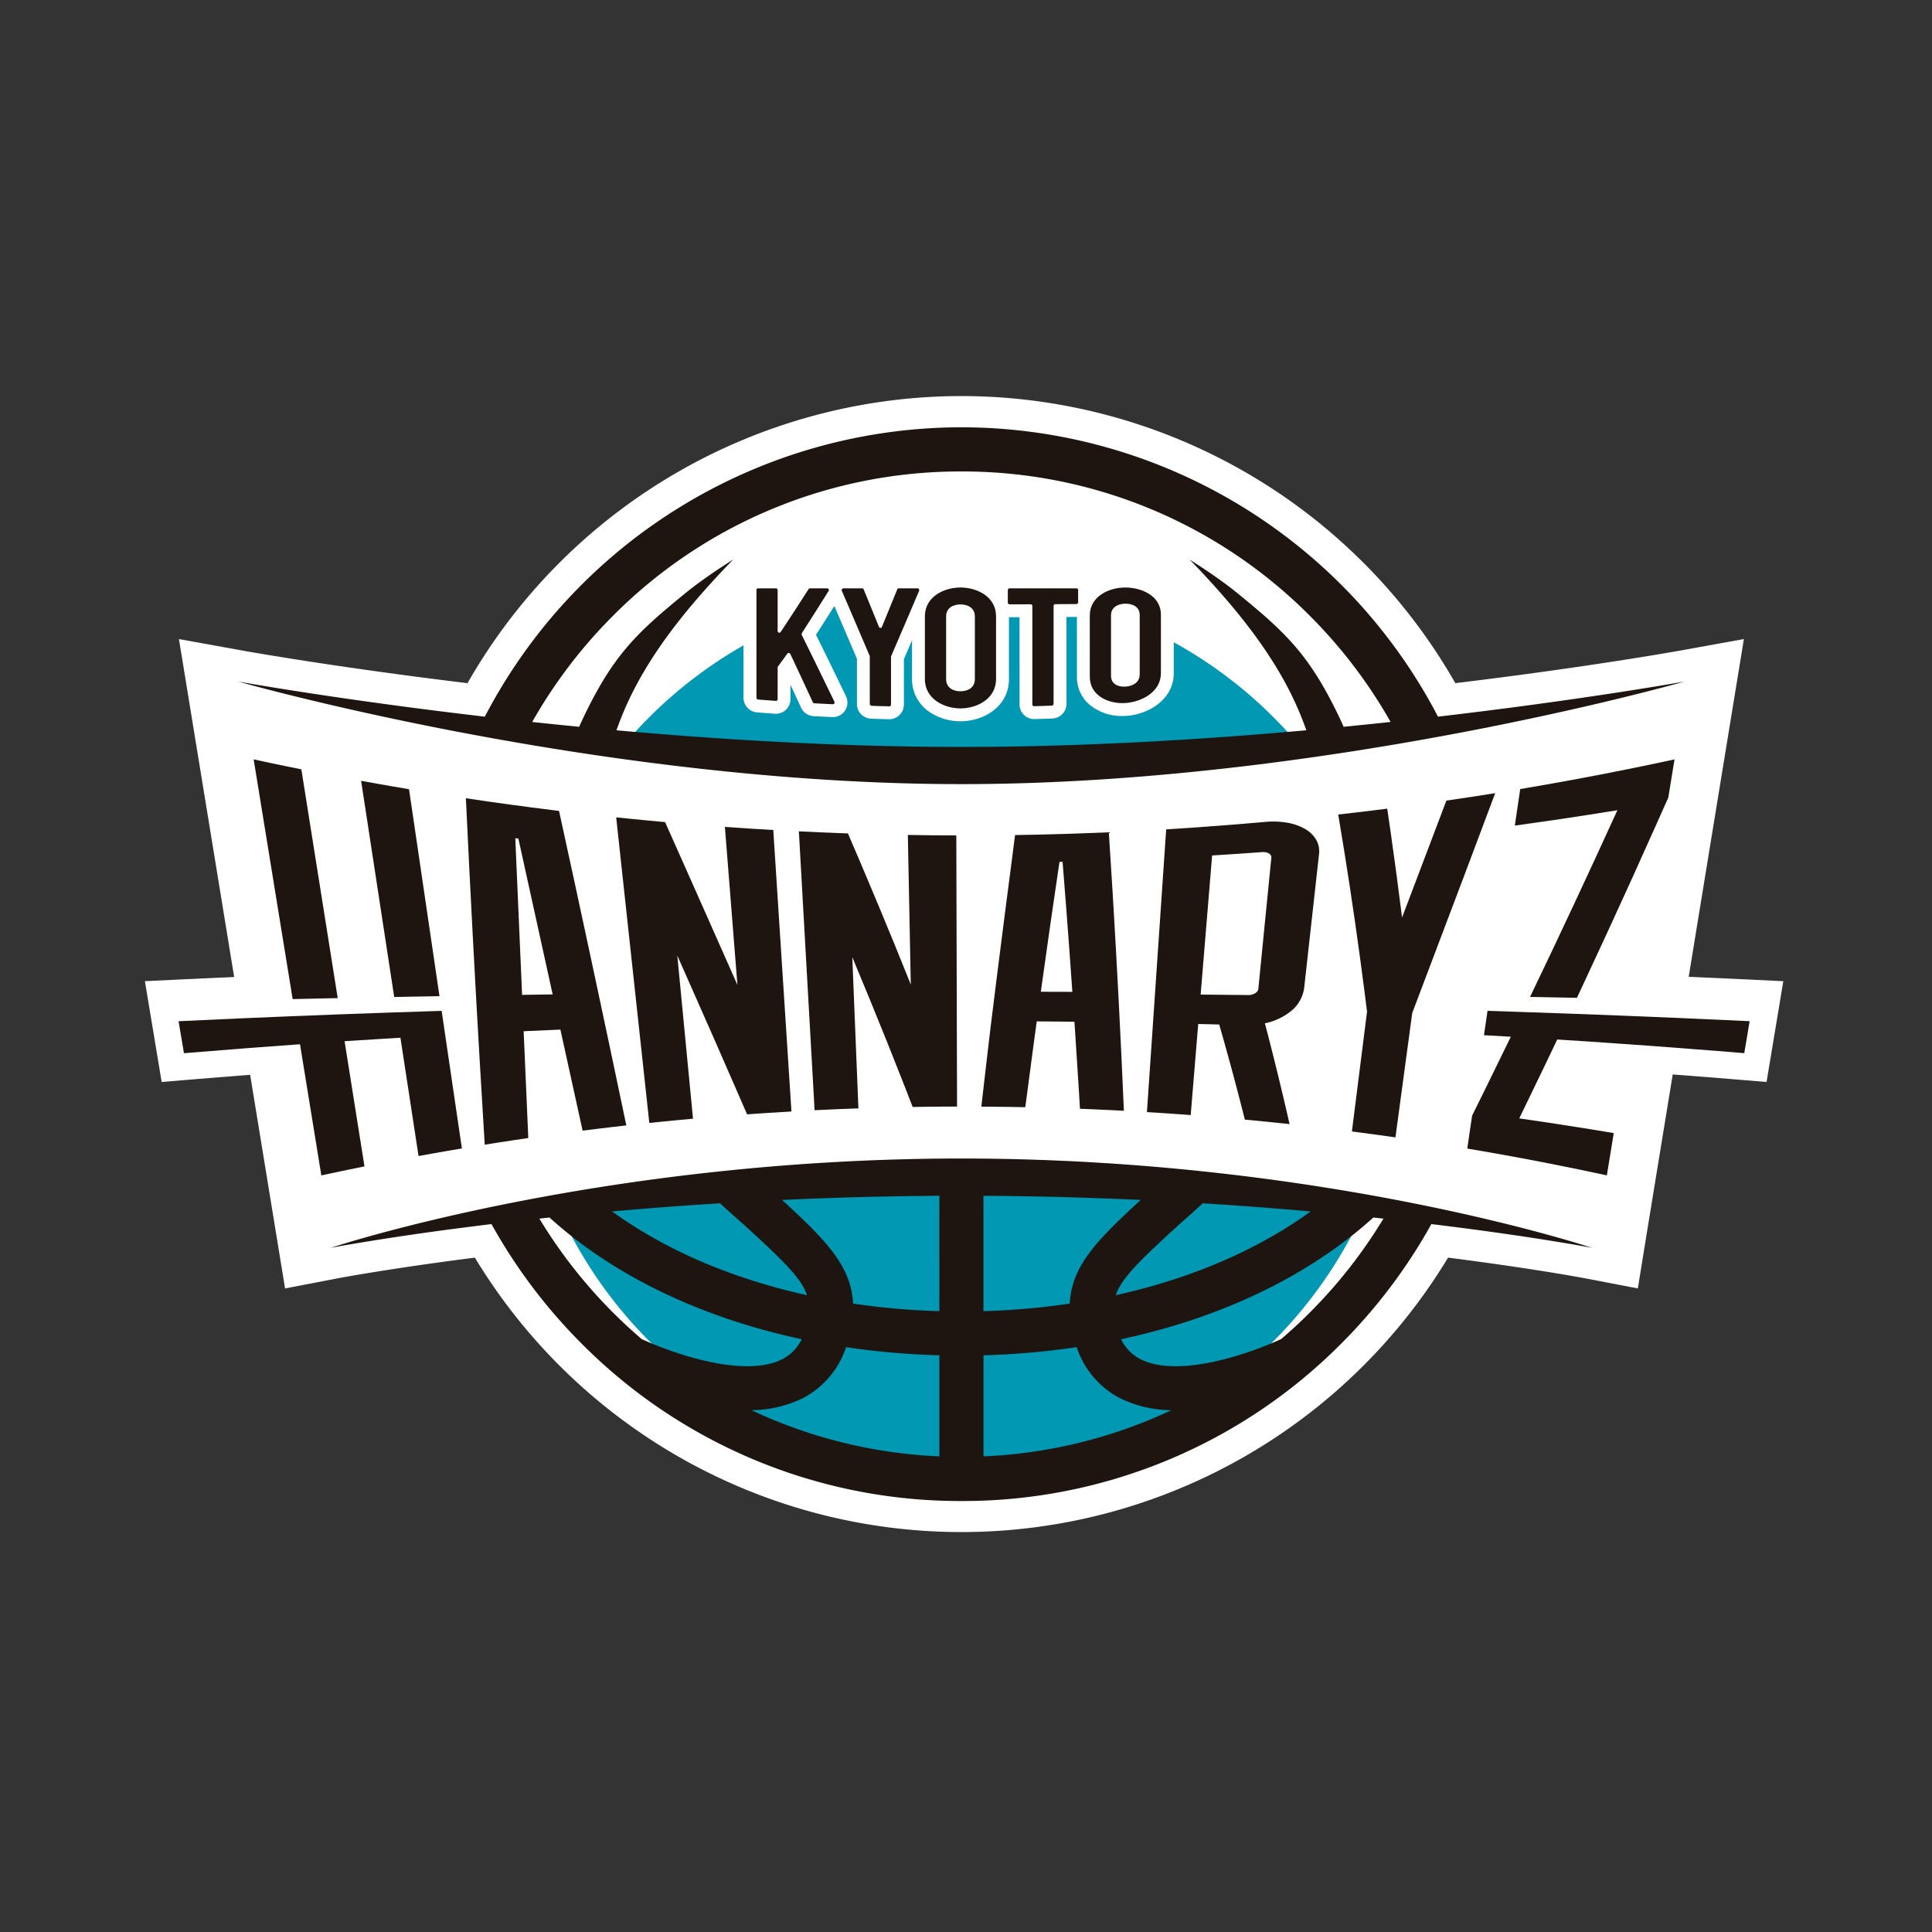
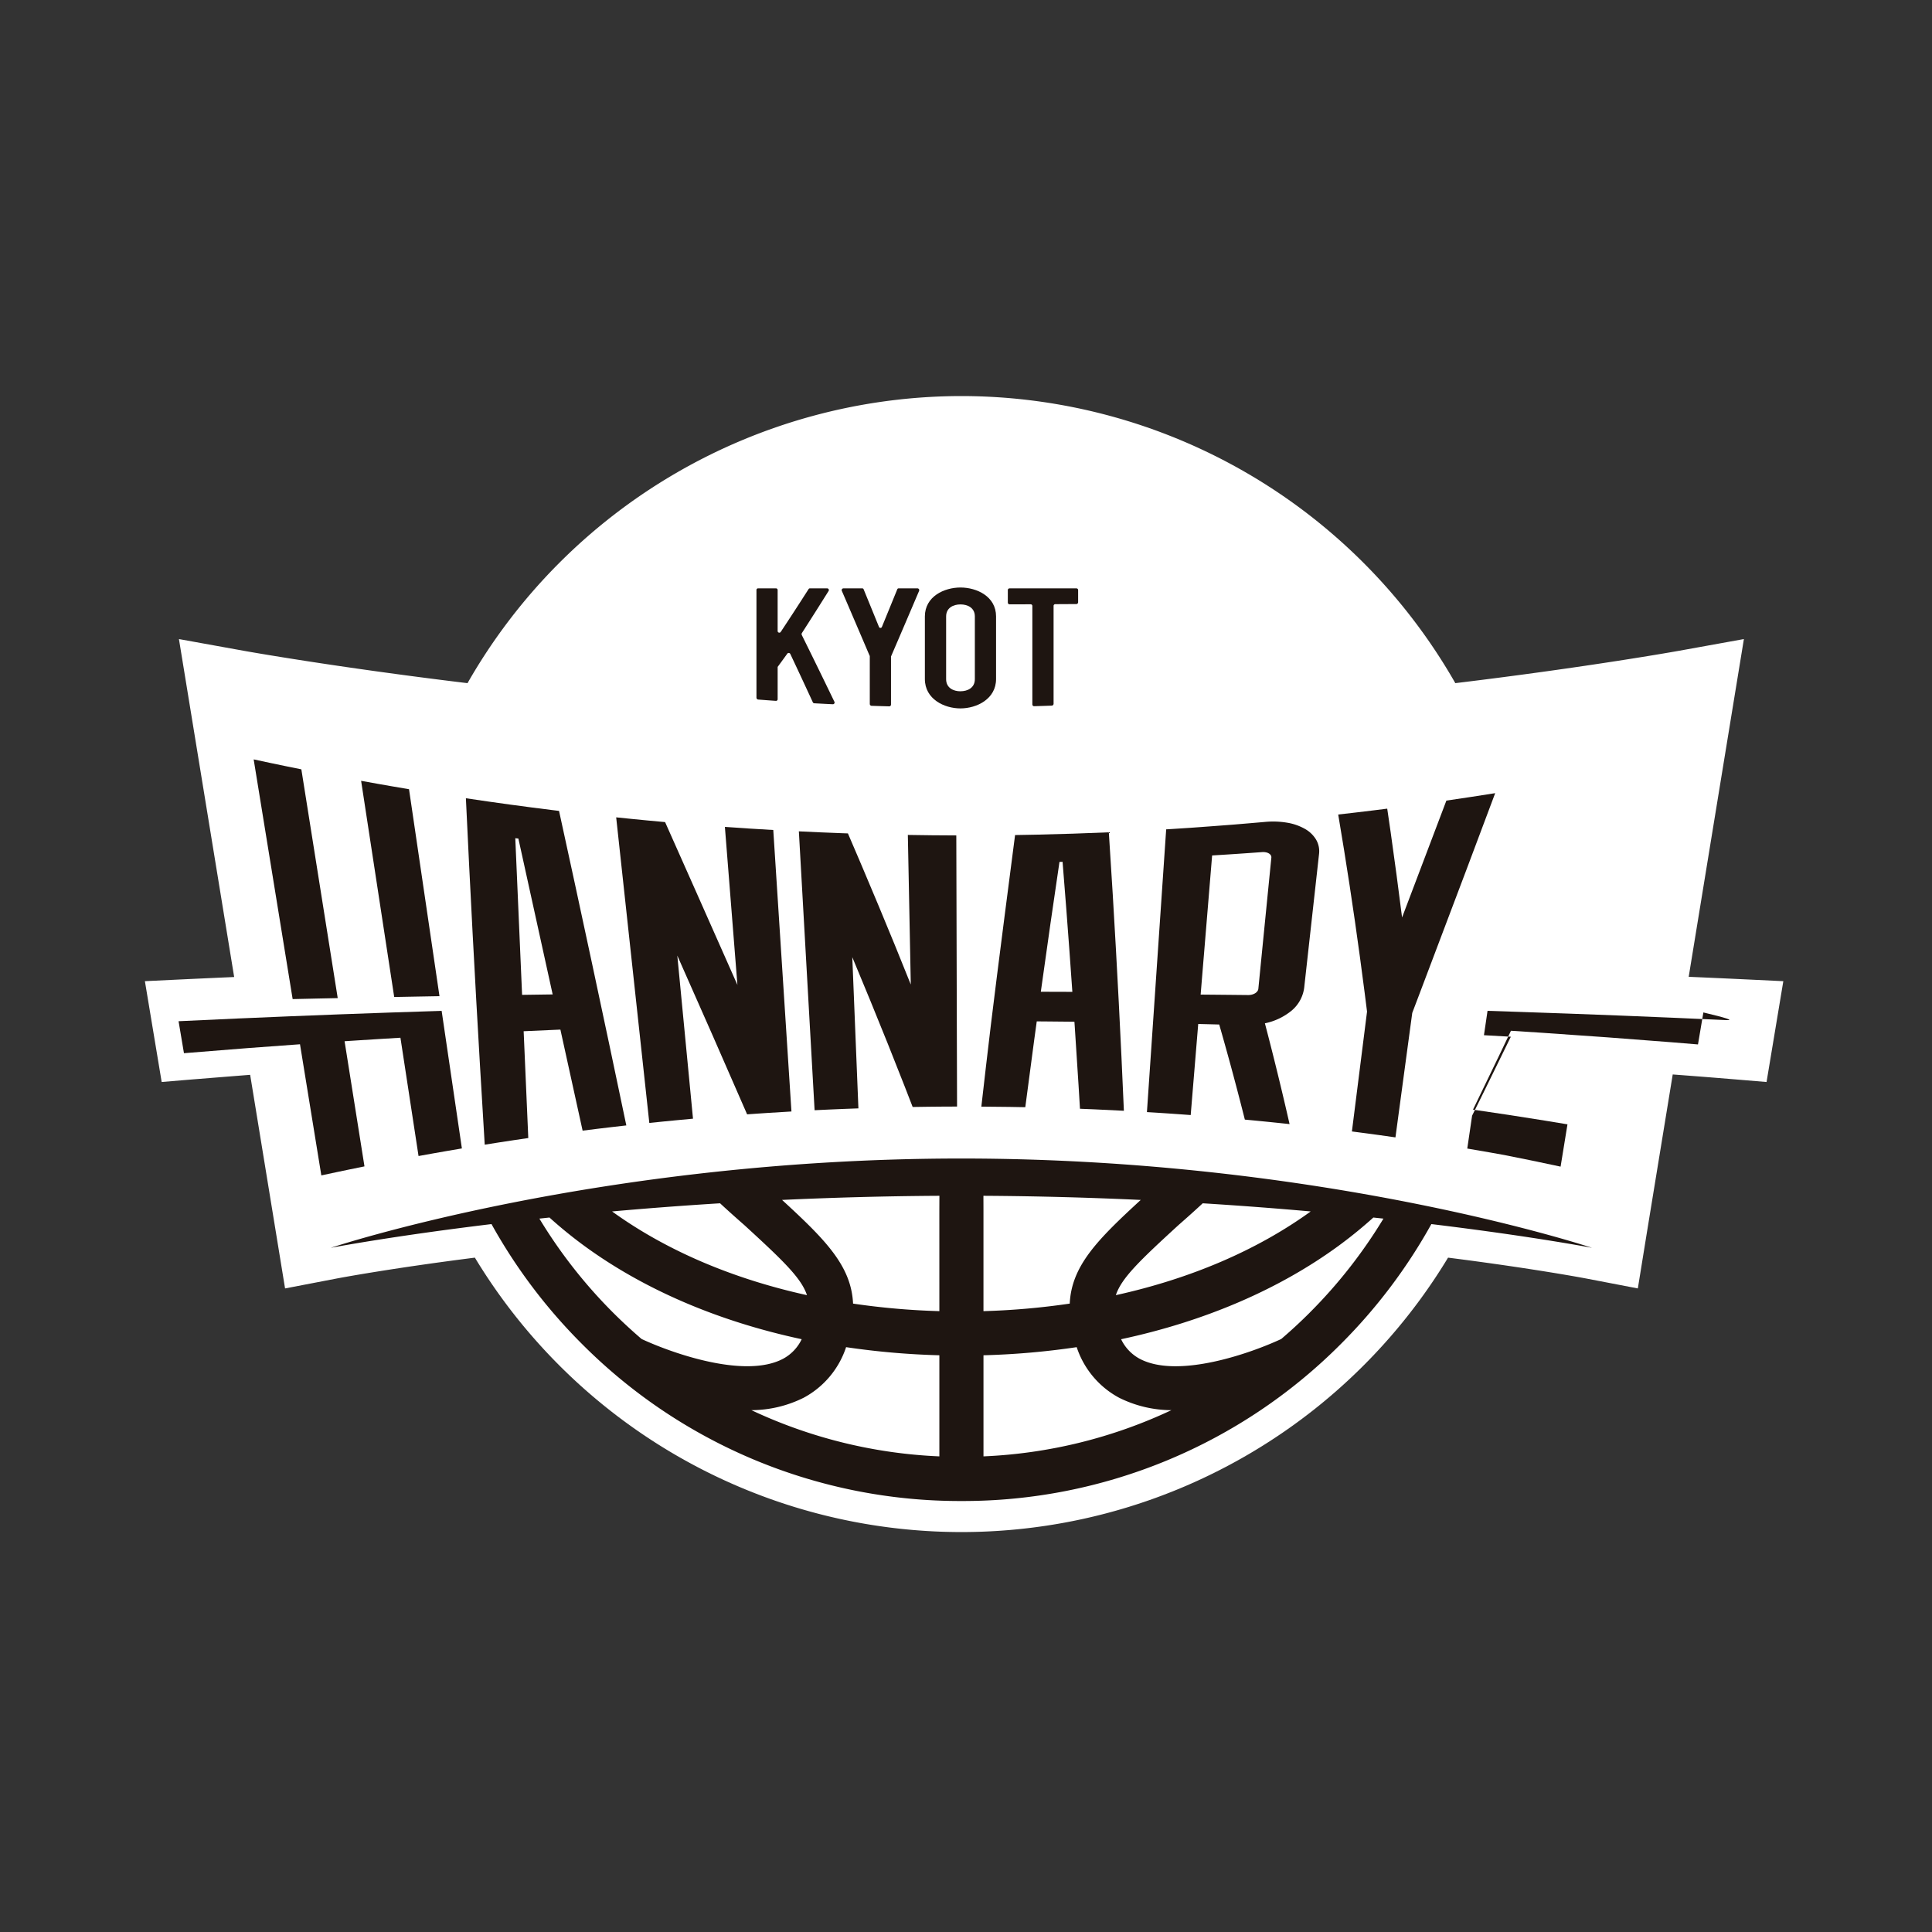
<svg xmlns="http://www.w3.org/2000/svg" width="400" height="400" viewBox="0 0 400 400">
  <rect x="0" y="0" width="400" height="400" fill="#333333" stroke="none" />
  <g id="グループ_2" data-name="グループ 2" transform="translate(-10)">
    <rect id="長方形_11" data-name="長方形 11" width="400" height="400" transform="translate(10)" fill="none" />
    <g id="_2021-22シーズン" data-name="2021-22シーズン" transform="translate(-3262.442 -3658.515)">
      <g id="グループ_90" data-name="グループ 90">
        <path id="パス_1169" data-name="パス 1169" d="M3613.392,3913.826l5.37-32.857c3,.226,5.969.455,8.812.683,1.523.123,3.887.316,5.528.454l5.086.425,3.471-20.873-6.266-.3-4.8-.226c-2.816-.13-5.652-.255-8.49-.379h-.035l9.368-57.326,2.06-12.6-13.436,2.427c-.194.036-18.83,3.383-46.309,6.7a117.813,117.813,0,0,0-102.257-59.439h0a117.843,117.843,0,0,0-102.257,59.441c-27.48-3.317-46.117-6.663-46.312-6.7l-13.436-2.428,2.059,12.6,9.377,57.369h-.034q-6.092.268-12.182.559l-6.267.3,3.472,20.873,5.085-.425c1.632-.137,11.438-.919,13.235-1.058l5.358,32.779,1.87,11.447,10.7-2.056c.113-.021,10.764-2.054,28.6-4.319a117.723,117.723,0,0,0,201.484,0c17.832,2.264,28.479,4.3,28.593,4.318l10.7,2.055Z" fill="#fff" />
        <g id="グループ_82" data-name="グループ 82">
          <g id="グループ_79" data-name="グループ 79">
            <path id="パス_1170" data-name="パス 1170" d="M3472.047,3815.47c33.538,0,67.069-3.226,93.874-6.788a106.608,106.608,0,0,0-188.789-.137C3404.107,3812.161,3438.076,3815.47,3472.047,3815.47Z" fill="#fff" />
            <path id="パス_1171" data-name="パス 1171" d="M3472.047,3903.314a667.271,667.271,0,0,0-93.658,6.726,106.6,106.6,0,0,0,186.286-.149A667.429,667.429,0,0,0,3472.047,3903.314Z" fill="#fff" />
          </g>
          <g id="グループ_81" data-name="グループ 81">
            <g id="グループ_80" data-name="グループ 80">
-               <path id="パス_1172" data-name="パス 1172" d="M3515.459,3791.5v6.4c0,5.321-5.074,8.52-9.848,8.829q-.391.025-.779.026a10.38,10.38,0,0,1-7.043-2.546,7.468,7.468,0,0,1-2.379-5.584l-.006-12.388c-.025,0-.049.008-.075.008l-2.086.013.008,17.975a3.059,3.059,0,0,1-2.913,3.041c-1.489.053-2.235.077-3.725.12h-.08a3.009,3.009,0,0,1-2.082-.853,3.044,3.044,0,0,1-.923-2.169l-.007-18.072-2.061.007h-.016c-.037,0-.073-.01-.11-.011V3799.1c0,5.677-5.167,8.744-10.031,8.747h-.008a11.471,11.471,0,0,1-6.473-1.968,8.1,8.1,0,0,1-3.555-6.771v-8.03c-.509,1.188-1.05,2.447-1.681,3.912v9.414a3.051,3.051,0,0,1-.924,2.169,3.006,3.006,0,0,1-2.08.853h-.08c-1.485-.039-2.23-.061-3.719-.112a3.056,3.056,0,0,1-2.921-3.039v-9.367c-1.068-2.508-1.889-4.427-2.71-6.341-.61-1.422-1.223-2.848-1.934-4.5l-.112.032c-1.3,2.066-2.286,3.625-3.715,5.85,1.078,2.181,1.945,3.949,2.812,5.724,1.01,2.067,2.02,4.144,3.363,6.926a3.025,3.025,0,0,1-.126,2.962,2.993,2.993,0,0,1-2.542,1.425h-.141c-1.561-.075-2.34-.116-3.9-.2a3.019,3.019,0,0,1-2.606-1.855c-.853-1.848-1.51-3.267-2.155-4.651v3.021a3,3,0,0,1-3.2,2.984c-1.486-.1-2.23-.16-3.717-.275a3.049,3.049,0,0,1-2.8-3.029v-10.852a91.783,91.783,0,0,0-23.785,19.456,621.328,621.328,0,0,0,137.869.106,91.75,91.75,0,0,0-25-20.2Z" fill="#0098b2" />
-             </g>
-             <path id="パス_1173" data-name="パス 1173" d="M3472.047,3903.314a666.99,666.99,0,0,0-84.04,5.418,91.39,91.39,0,0,0,167.027-.134,666.828,666.828,0,0,0-82.987-5.284Z" fill="#0098b2" />
+               </g>
          </g>
        </g>
        <g id="グループ_89" data-name="グループ 89">
          <g id="グループ_85" data-name="グループ 85">
            <g id="グループ_83" data-name="グループ 83">
              <path id="パス_1174" data-name="パス 1174" d="M3502.013,3830.837c-4.932.213-10.043.377-14.979.485-1.3.027-2.879.058-4.432.081-.234,1.735-3.834,29.49-5.022,39.4q-1.008,8.411-1.961,16.827c1.86.01,3.9.032,5.755.059.944.014,2.13.034,3.343.058.219-1.685,1.825-13.774,1.825-13.774.179-1.332.366-2.662.548-3.993l2.236.018c1.3.011,2.563.023,3.862.037l1.7.019c.022.325.046.65.068.975l.782,12.1c.1,1.583.2,3.227.3,4.944,1.213.046,1.962.077,2.905.117,2.15.092,4.038.183,6.186.3q-.954-22.363-2.3-44.709Q3502.438,3837.31,3502.013,3830.837Zm-8.591,33.028c-1.313,0-2.592-.009-3.905-.012h-1.585q.983-7.077,2-14.15c.563-3.91,1.863-12.74,1.863-12.74l.641-.015s.622,7.816.771,9.756q.66,8.581,1.254,17.168Z" fill="#1e1511" />
              <path id="パス_1175" data-name="パス 1175" d="M3542.624,3830.135a11.052,11.052,0,0,0-3.659-1.285,17.613,17.613,0,0,0-4.637-.164c-1.634.147-5.05.431-6.423.546-2.191.17-6.835.522-9.028.671-1.374.092-3.354.221-4.99.32-.114,1.672-.1,1.442-.205,3-.614,9.028-1.1,16.212-1.717,25.24q-1.032,15.148-2.063,30.3c2.013.122,3.961.248,5.972.389.94.066,1.882.133,3.09.224.124-1.509.181-2.191.285-3.459.345-4.178,1.147-13.893,1.272-15.4,1.739.043,2.609.065,4.348.111.443,1.542.759,2.654,1.124,3.961,1.124,4.007,2.072,7.526,3.115,11.555.347,1.339.66,2.563,1.066,4.174,1.235.114,2,.187,2.959.282,2.19.213,4.113.411,6.3.647q-2.379-10.476-5.106-20.867a12.758,12.758,0,0,0,5.542-2.638,7.437,7.437,0,0,0,2.633-5.105q.693-6.235,1.385-12.47l.876-7.877-.013.117q.117-1.056.239-2.156l.072-.649.112-1q.06-.55.122-1.1c.076-.683.155-1.4.241-2.175a4.77,4.77,0,0,0-.6-2.957,6.249,6.249,0,0,0-2.307-2.234Zm-7.961,16c-.11,1.116-.931,9.391-1.031,10.4s-.531,5.364-.664,6.705c-.072.723-1.013,1.3-2.1,1.289l-3.427-.035-2.99-.029-3.429-.031c.136-1.646.612-7.424.721-8.734s1.521-18.426,1.656-20.072c1.378-.084,2.525-.157,3.6-.227s2.065-.136,3.135-.21,2.218-.155,3.594-.256c1.139-.083,2.006.434,1.934,1.156-.139,1.373-.888,8.929-1,10.046Zm10.475-7.223-.042.382.018-.168Z" fill="#1e1511" />
              <path id="パス_1176" data-name="パス 1176" d="M3422.523,3829.716q1.3,16.358,2.593,32.716c-2.472-5.637-14.974-33.712-14.974-33.712-1.351-.121-2.477-.225-3.527-.325s-2.026-.194-3.076-.3-2.175-.217-3.525-.358c2.073,19.12,6.861,63.27,6.861,63.27,1.205-.126,2.21-.227,3.148-.32s1.808-.177,2.747-.266,1.943-.183,3.15-.291l-3.248-33.771q7.294,16.4,14.45,32.868l2.123-.148q1.147-.079,2.294-.153,2.38-.153,4.763-.289c-.979-15.158-3.487-54.011-3.762-58.28Q3427.528,3830.074,3422.523,3829.716Z" fill="#1e1511" />
              <path id="パス_1177" data-name="パス 1177" d="M3470.549,3873.24q-.027-9.777-.053-19.552-.031-11.1-.061-22.207-5.017-.012-10.033-.1.306,15.484.61,30.968-3.244-8.12-6.614-16.186-1.693-4.061-3.414-8.11-.534-1.258-1.073-2.517s-1.482-3.465-1.917-4.474c-.4-.013-.773-.027-1.137-.04q-4.51-.163-9.019-.386,1.494,26.471,2.987,52.939l.271,4.8c1.209-.06,2.217-.106,3.157-.148s1.815-.078,2.755-.116,1.949-.075,3.159-.117q-.633-15.654-1.266-31.307,3.75,8.955,7.366,17.965,1.767,4.415,3.5,8.844l1.631,4.207c1.226-.021,2.247-.035,3.2-.046s1.839-.02,2.792-.027,1.975-.013,3.2-.015l-.012-4.672Z" fill="#1e1511" />
              <path id="パス_1178" data-name="パス 1178" d="M3391.493,3841.61c-.584-2.7-3.308-15.206-3.308-15.206l-.973-.119q-9.172-1.128-18.312-2.5,1.307,27.876,2.941,55.733.467,8,.958,15.989c1.2-.192,2.2-.349,3.138-.494s1.8-.277,2.74-.417,1.938-.29,3.141-.464l-.96-22.112,1.47-.067c1.29-.059,2.546-.114,3.837-.171l2.3-.1,4.6,20.92c1.206-.153,2.211-.277,3.149-.391s1.81-.218,2.749-.328,1.944-.226,3.152-.361q-3.486-16.675-7.055-33.334Q3393.288,3849.9,3391.493,3841.61Zm-6.279,22.813-3.879.055-.8.012-1.409-32.433.639.07,7.1,32.274Z" fill="#1e1511" />
              <path id="パス_1179" data-name="パス 1179" d="M3571.9,3824.27q-4.575,12.105-9.174,24.2c-.7-5.586-1.56-12.014-2.353-17.588-.184-1.275-.5-3.475-.721-4.944-1.352.172-1.8.227-2.848.356-2.658.329-4.635.559-7.3.858q2.494,14.719,4.5,29.518.5,3.687.975,7.377l.494,3.907c-.209,1.654-1.808,14.331-2.411,19.106-.18,1.425-.512,4.056-.721,5.71,1.2.155,1.255.162,2.19.287,2.594.339,4.235.569,6.825.941l2.1-15.571c.181-1.336,1.147-8.485,1.379-10.2.6-1.58.838-2.2,1.393-3.669,3.441-9.066,6.535-17.243,9.953-26.317q2.919-7.753,5.824-15.511Q3576.961,3823.534,3571.9,3824.27Z" fill="#1e1511" />
-               <path id="パス_1180" data-name="パス 1180" d="M3629.886,3869.72q-21.683-1-43.377-1.72l-6.088-.2-.362,2.459-.381,2.585q2.784.153,5.566.313c-1.613,3.32-3.771,7.73-5.4,11.042-.676,1.369-1.907,3.863-2.619,5.3-.2,1.362-.351,2.384-.5,3.405s-.3,2.044-.5,3.406c1.657.279,3.2.544,4.648.8s1.731.3,3.048.544c3.561.638,6.03,1.11,9.58,1.809q5.823,1.146,11.625,2.4c.355-2.181.534-3.279.888-5.461.214-1.313.251-1.543.536-3.294-1.561-.263-3.371-.561-4.684-.774-4.818-.78-10.047-1.581-14.878-2.272q2.766-5.682,5.5-11.382c.44-.919,1.245-2.6,1.684-3.525l.677-1.422c.8.051,5.313.34,6.581.424,8.492.564,18.111,1.271,26.594,1.95,1.531.124,3.9.318,5.547.455l.133-.786q.49-2.918.983-5.835Q3632.283,3869.832,3629.886,3869.72Z" fill="#1e1511" />
-               <path id="パス_1181" data-name="パス 1181" d="M3607.307,3826.258q-8.841,19.421-18.082,38.658l1.058.019c1.465.028,2.884.055,4.267.083l4.375.087.866-1.845c1.782-3.8,3.775-8.091,5.533-11.907,3.552-7.71,6.953-15.214,10.408-22.967.717-1.608,1.354-3.043,2.118-4.768.119-.734.224-1.377.322-1.979l.96-5.9q-10.059,2.178-20.18,4.059-4.874.9-9.758,1.741l-2.007.34c-.223,1.513-.332,2.253-.5,3.388-.225,1.524-.391,2.654-.616,4.178q4.358-.6,8.709-1.238Q3601.051,3827.278,3607.307,3826.258Z" fill="#1e1511" />
+               <path id="パス_1180" data-name="パス 1180" d="M3629.886,3869.72q-21.683-1-43.377-1.72l-6.088-.2-.362,2.459-.381,2.585q2.784.153,5.566.313c-1.613,3.32-3.771,7.73-5.4,11.042-.676,1.369-1.907,3.863-2.619,5.3-.2,1.362-.351,2.384-.5,3.405s-.3,2.044-.5,3.406c1.657.279,3.2.544,4.648.8s1.731.3,3.048.544q5.823,1.146,11.625,2.4c.355-2.181.534-3.279.888-5.461.214-1.313.251-1.543.536-3.294-1.561-.263-3.371-.561-4.684-.774-4.818-.78-10.047-1.581-14.878-2.272q2.766-5.682,5.5-11.382c.44-.919,1.245-2.6,1.684-3.525l.677-1.422c.8.051,5.313.34,6.581.424,8.492.564,18.111,1.271,26.594,1.95,1.531.124,3.9.318,5.547.455l.133-.786q.49-2.918.983-5.835Q3632.283,3869.832,3629.886,3869.72Z" fill="#1e1511" />
              <path id="パス_1182" data-name="パス 1182" d="M3337.889,3865.257l4.475-.094-7.53-47.364c-1.318-.265-2.415-.49-3.439-.7s-1.975-.41-3-.627-2.119-.45-3.434-.734l8.071,49.628Z" fill="#1e1511" />
              <path id="パス_1183" data-name="パス 1183" d="M3358.54,3864.848l4.892-.086s-6.048-41.1-6.306-42.849c-1.324-.222-2.426-.411-3.455-.589s-1.984-.345-3.013-.527-2.13-.38-3.451-.622l6.851,44.756Z" fill="#1e1511" />
              <path id="パス_1184" data-name="パス 1184" d="M3321.674,3869.383q-6.131.27-12.261.563c.223,1.324.391,2.317.558,3.311s.334,1.986.557,3.31c1.653-.138,12.082-.97,13.446-1.074s9.677-.712,10.58-.775l4.416,27.151c1.189-.258,2.181-.469,3.107-.665s1.786-.376,2.713-.567,1.92-.4,3.112-.635l-4.119-25.913,3.229-.209c1.313-.084,2.652-.168,4.025-.253s2.783-.17,4.237-.257h.075l3.748,24.486c1.2-.218,2.192-.4,3.122-.562s1.795-.317,2.726-.478,1.928-.331,3.126-.532l-4.192-28.482Q3342.773,3868.457,3321.674,3869.383Z" fill="#1e1511" />
            </g>
            <g id="グループ_84" data-name="グループ 84">
              <path id="パス_1185" data-name="パス 1185" d="M3602.048,3916.861s-55.38-18.488-130.561-18.488-130.561,18.49-130.561,18.49,12.394-2.386,33.274-4.913a111.629,111.629,0,0,0,18.7,24.783,110.426,110.426,0,0,0,78.593,32.553h.006a110.431,110.431,0,0,0,78.6-32.56,111.647,111.647,0,0,0,18.691-24.776C3589.658,3914.477,3602.048,3916.861,3602.048,3916.861Zm-126-10.77c11.36.067,22.263.378,32.571.856-8.934,8.215-14.328,13.624-14.7,21.464a151.426,151.426,0,0,1-17.861,1.562v-19.9C3476.061,3908.73,3476.053,3907.416,3476.048,3906.091Zm40.385,6.065c1.6-1.4,3.287-2.9,5.02-4.512,7.9.49,15.379,1.066,22.356,1.688-11.163,8.073-24.957,13.941-40.343,17.33C3504.642,3923.125,3508.382,3919.536,3516.433,3912.156Zm-49.507,17.817a151.3,151.3,0,0,1-17.866-1.561c-.369-7.84-5.763-13.25-14.7-21.465,10.31-.478,21.214-.79,32.576-.856-.006,1.325-.013,2.639-.013,3.986Zm-40.377-17.817c8.052,7.38,11.792,10.97,12.968,14.507-15.389-3.388-29.184-9.257-40.348-17.331,6.978-.622,14.454-1.2,22.357-1.688C3423.261,3909.256,3424.951,3910.755,3426.549,3912.156Zm-21.269,23.585q-3.047-2.609-5.918-5.472a102.562,102.562,0,0,1-15.247-19.454l2.091-.223a90.788,90.788,0,0,0,7.118,5.8c12.468,9.135,27.913,15.714,45.1,19.39a8.95,8.95,0,0,1-3.859,4.055C3426.621,3944.049,3411.417,3938.6,3405.28,3935.741Zm61.646,24.3a101.443,101.443,0,0,1-38.91-9.566,24.435,24.435,0,0,0,10.809-2.568,18.429,18.429,0,0,0,8.792-10.477,160.544,160.544,0,0,0,19.31,1.68v20.931Zm9.135,0V3939.11a160.375,160.375,0,0,0,19.3-1.68,18.427,18.427,0,0,0,8.793,10.477,24.42,24.42,0,0,0,10.809,2.569,101.421,101.421,0,0,1-38.9,9.564Zm67.566-29.777q-2.869,2.871-5.925,5.479c-6.138,2.864-21.341,8.308-29.286,4.1a8.954,8.954,0,0,1-3.861-4.056c17.192-3.676,32.639-10.258,45.108-19.4a91.257,91.257,0,0,0,7.115-5.793q1.056.111,2.092.223a102.612,102.612,0,0,1-15.243,19.445Z" fill="#1e1511" />
-               <path id="パス_1186" data-name="パス 1186" d="M3570.164,3806.891a111.345,111.345,0,0,0-98.673-59.909h0a111.36,111.36,0,0,0-98.672,59.911c-30.42-3.543-51.048-7.272-51.048-7.272s74.3,21.238,149.721,21.238,149.721-21.241,149.721-21.241S3600.582,3803.347,3570.164,3806.891Zm-170.088,2.817a67.176,67.176,0,0,1,4.712-10.455c4.762-8.557,11.089-16.037,17.345-22.7.352-.375,1.758-1.827,2.108-2.178,0,0-1.391.853-3.333,2.155s-4.434,3.054-6.638,4.853c-5.052,4.126-8.829,7.349-12.15,11.283s-6.19,8.578-9.424,15.544c-.118.253-.229.515-.341.777q-4.975-.484-9.726-.994a102.413,102.413,0,0,1,16.726-21.984,101.338,101.338,0,0,1,72.132-29.882h0A101.349,101.349,0,0,1,3543.62,3786a102.413,102.413,0,0,1,16.732,21.989q-4.742.508-9.726,1c-.112-.261-.223-.524-.339-.776-3.235-6.966-6.1-11.61-9.424-15.544s-7.1-7.157-12.151-11.283c-2.2-1.8-4.7-3.551-6.638-4.853s-3.333-2.155-3.333-2.155c.35.351,1.756,1.8,2.108,2.178,6.257,6.666,12.583,14.146,17.345,22.7a67.121,67.121,0,0,1,4.71,10.453c-22.013,1.976-46.713,3.45-71.417,3.45s-49.4-1.472-71.411-3.446Z" fill="#1e1511" />
            </g>
          </g>
          <g id="グループ_88" data-name="グループ 88">
            <g id="グループ_87" data-name="グループ 87">
              <g id="グループ_86" data-name="グループ 86">
                <path id="パス_1187" data-name="パス 1187" d="M3433.1,3780.327a.341.341,0,0,1,.344.349c0,3.388,0,5.083,0,8.472a.349.349,0,0,0,.646.191c2.309-3.491,3.463-5.271,5.773-8.877a.307.307,0,0,1,.26-.132h3.574a.351.351,0,0,1,.3.537c-2.224,3.549-3.336,5.3-5.559,8.758a.489.489,0,0,0,0,.354c1.351,2.725,2.364,4.791,3.377,6.864s2.026,4.157,3.376,6.953a.354.354,0,0,1-.3.525c-1.551-.074-2.326-.115-3.876-.2a.35.35,0,0,1-.3-.24c-1.858-4.021-2.786-6.017-4.644-9.959a.369.369,0,0,0-.6-.11c-.793,1.094-1.189,1.638-1.981,2.717a.377.377,0,0,0-.044.217v6.55a.342.342,0,0,1-.344.326c-1.48-.1-2.221-.159-3.7-.273a.41.41,0,0,1-.344-.372v-22.31a.338.338,0,0,1,.344-.343Z" fill="#1e1511" />
                <path id="パス_1188" data-name="パス 1188" d="M3446.725,3780.828a.37.37,0,0,1,.3-.495h3.919a.284.284,0,0,1,.3.181c1.273,3.108,1.91,4.67,3.183,7.8a.325.325,0,0,0,.6.006c1.276-3.111,1.914-4.673,3.19-7.807a.285.285,0,0,1,.3-.182h3.92a.377.377,0,0,1,.3.506c-1.155,2.712-2.022,4.742-2.888,6.767s-1.733,4.047-2.889,6.73a.17.17,0,0,0-.044.135v9.93a.37.37,0,0,1-.344.358c-1.482-.04-2.223-.062-3.705-.112a.4.4,0,0,1-.345-.377c0-3.951,0-5.926,0-9.877a.169.169,0,0,0-.044-.136c-1.153-2.708-2.018-4.73-2.882-6.745S3447.878,3783.49,3446.725,3780.828Z" fill="#1e1511" />
                <path id="パス_1189" data-name="パス 1189" d="M3471.3,3780.151c3.36,0,7.365,1.841,7.366,5.981V3799.1c0,4.141-4.007,6.08-7.369,6.083s-7.37-1.933-7.369-6.075v-12.975C3463.938,3781.993,3467.944,3780.151,3471.3,3780.151Zm0,21.482c1.465,0,2.974-.7,2.974-2.5V3786.14c0-1.8-1.509-2.488-2.973-2.488s-2.972.692-2.973,2.489v13c0,1.8,1.51,2.5,2.972,2.5Z" fill="#1e1511" />
                <path id="パス_1190" data-name="パス 1190" d="M3481.446,3783.64a.382.382,0,0,1-.346-.365V3780.7a.351.351,0,0,1,.345-.367h13.868a.345.345,0,0,1,.344.359v2.523a.381.381,0,0,1-.344.362c-1.757.011-2.636.016-4.393.025a.352.352,0,0,0-.345.367c0,4.052,0,7.091,0,10.13s0,6.079,0,10.131a.4.4,0,0,1-.344.377c-1.483.053-2.224.077-3.707.12a.37.37,0,0,1-.344-.357v-20.379a.348.348,0,0,0-.345-.365C3484.082,3783.632,3483.2,3783.636,3481.446,3783.64Z" fill="#1e1511" />
-                 <path id="パス_1191" data-name="パス 1191" d="M3505.43,3780.151c3.36,0,7.365,1.724,7.365,5.6V3797.9c0,3.877-4,5.953-7.356,6.171s-7.362-1.412-7.364-5.447c0-5.056,0-7.584-.006-12.64C3498.067,3781.945,3502.071,3780.151,3505.43,3780.151Zm.007,20.523c1.464-.081,2.97-.826,2.97-2.53V3785.83c0-1.7-1.509-2.345-2.972-2.331s-2.972.692-2.971,2.423c0,5.006,0,7.509,0,12.514,0,1.731,1.505,2.32,2.968,2.238Z" fill="#1e1511" />
              </g>
            </g>
          </g>
        </g>
      </g>
    </g>
  </g>
</svg>